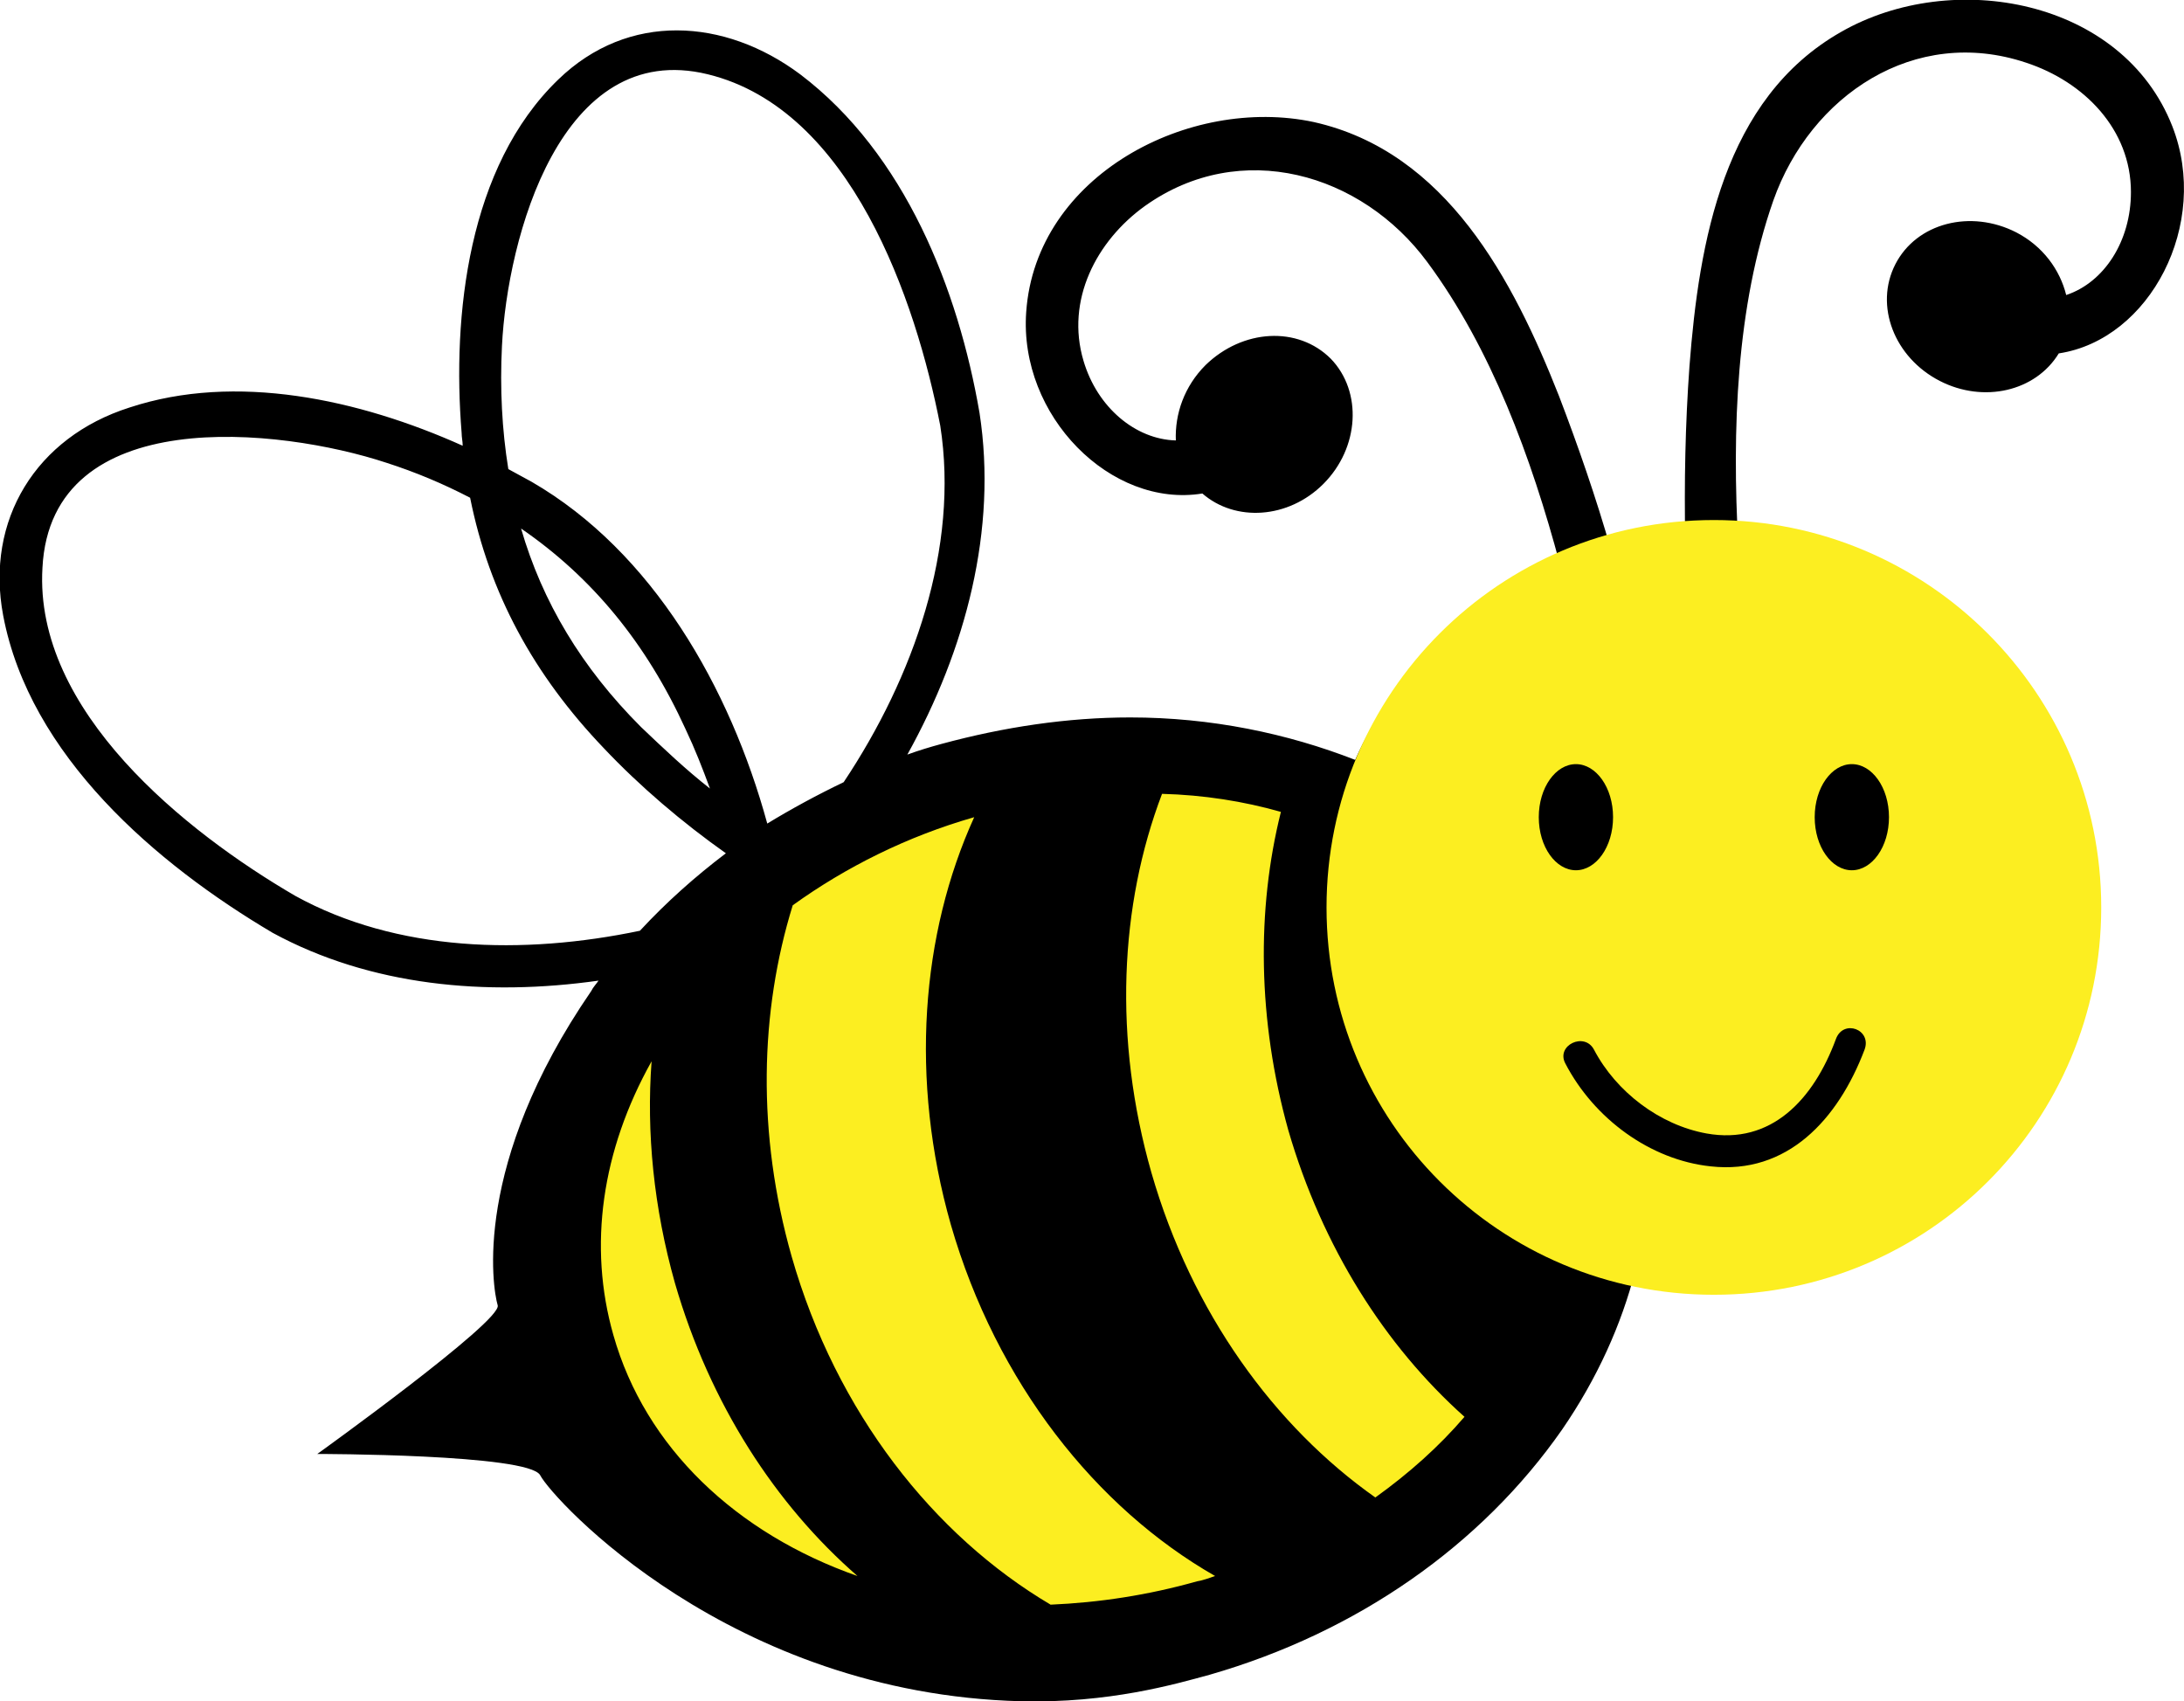
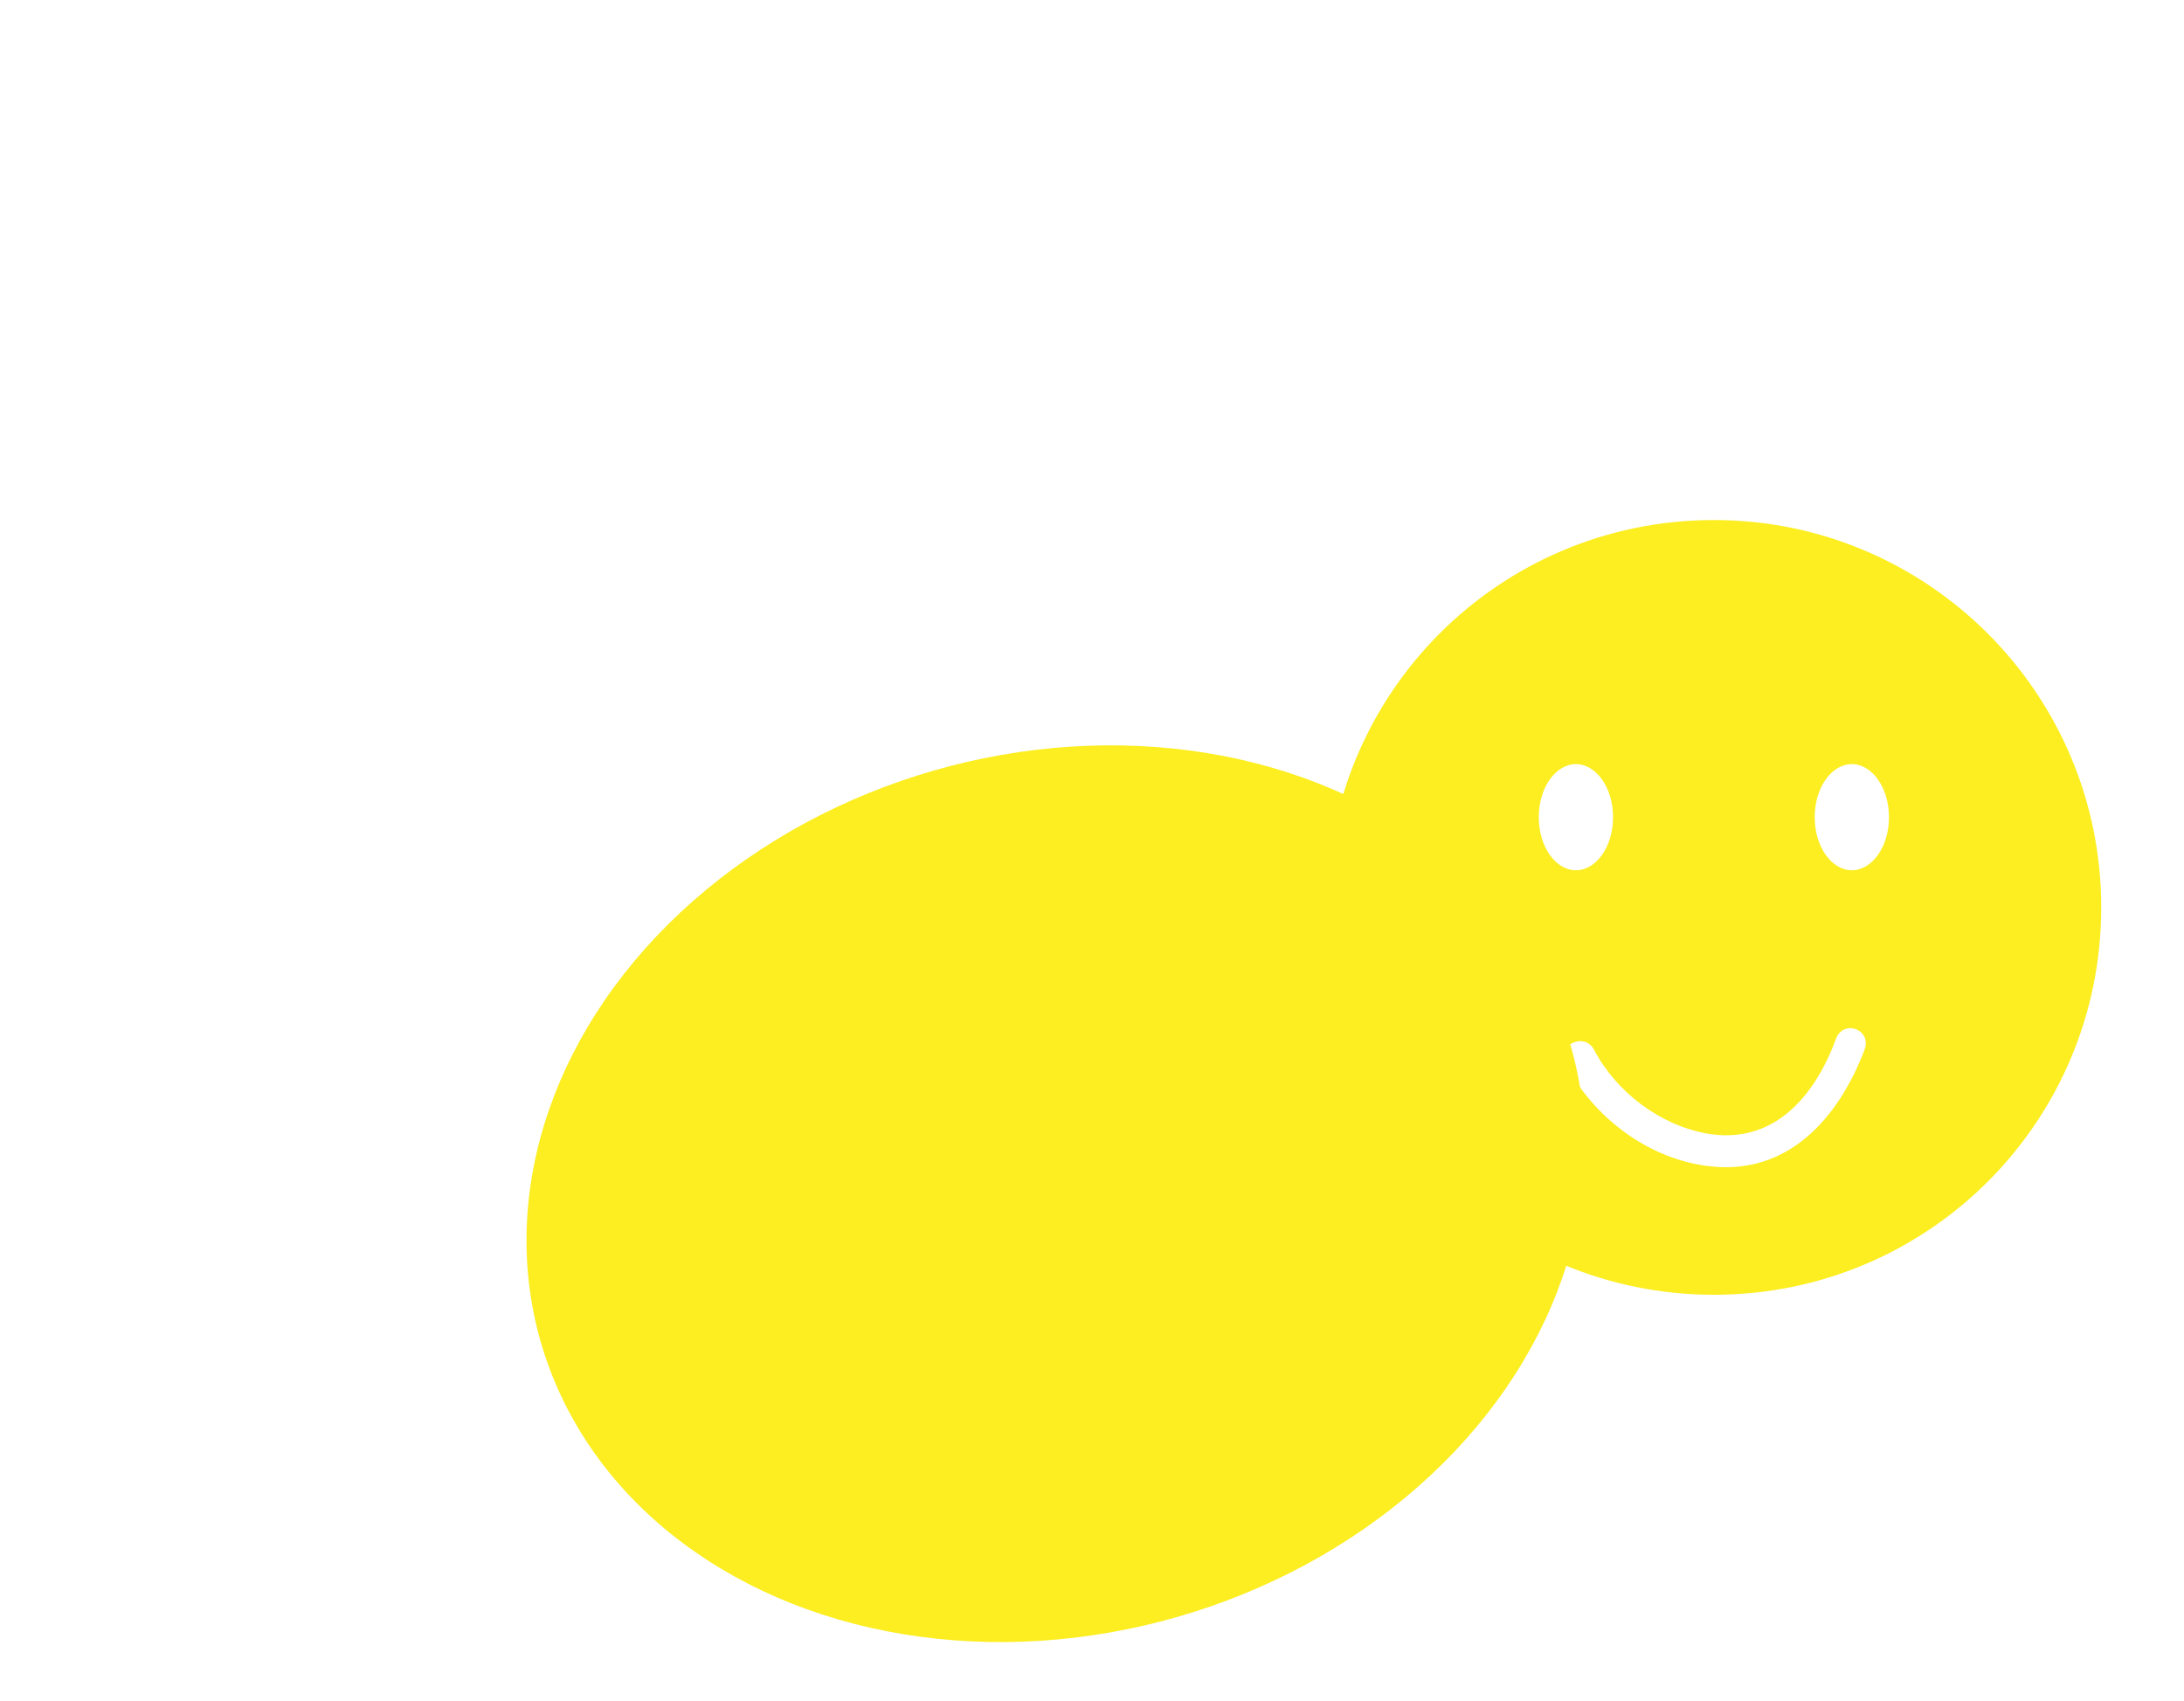
<svg xmlns="http://www.w3.org/2000/svg" version="1.1" id="Layer_1" x="0px" y="0px" viewBox="0 0 205.8 160.3" style="enable-background:new 0 0 205.8 160.3;" xml:space="preserve">
  <style type="text/css">
	.st0{fill:#FCEE21;}
</style>
  <ellipse transform="matrix(0.961 -0.276 0.276 0.961 -27.192 31.827)" class="st0" cx="99.5" cy="112.5" rx="50.5" ry="41.5" />
-   <path d="M204.7,11.9C200-0.1,184-3,173.5,3c-11.1,6.3-13.4,19.8-14.3,31.5c-0.4,5.5-0.5,11-0.4,16.5c-2.4,0-4.8,0.3-7,0.8  c-1.4-4.9-3.1-9.8-4.9-14.5c-4.3-10.9-10.6-23-23.1-25.8C112.1,9,97.6,16.5,96.7,29.4c-0.7,9.8,8,18.5,16.6,17.1  c3.1,2.7,8.1,2.4,11.4-0.9c3.4-3.4,3.7-8.7,0.7-11.8c-3.1-3.1-8.3-2.8-11.8,0.6c-2,2-2.9,4.6-2.8,7.1c-3.8-0.1-7.4-3.1-8.7-7.5  c-1.7-5.7,1.2-11.3,5.8-14.6c9-6.4,20.4-3.1,26.6,5.3c6,8.1,9.8,18.4,12.5,28.5c-8.6,3.3-15.6,10-19.3,18.4c-6.4-2.5-13.6-4-21.2-4  c-5.9,0-11.9,0.9-17.8,2.5c-1.1,0.3-2.1,0.6-3.2,1c5.5-9.9,8.5-21.2,6.8-32.2C90.3,27.3,85.3,14.5,75.4,7  c-7.1-5.3-16.2-5.9-22.8,0.5c-8.5,8.2-10,22.2-9.1,33.3c0,0.4,0.1,0.8,0.1,1.2c-9.8-4.4-21.4-6.9-31.4-3.6C3.4,41.2-1.4,49,0.3,58  c2.5,13.2,14.4,23.4,25.4,29.9c9.2,5,20.1,6,30.7,4.5c-0.2,0.3-0.5,0.6-0.7,1c-11.2,16.3-9.3,27.9-8.8,29.6c0.4,1.5-17,14-17,14  s19.9,0,21,2c1.2,2.3,17.9,20.6,45.3,21.3c8.3,0.2,14.5-1.6,17.8-2.5c13.9-4,25.6-12.2,33.2-23.1c3.3-4.8,5.6-9.9,6.9-15  c1.8,0.3,3.5,0.4,5.4,0.4c19.1,0,34.5-15.4,34.5-34.5c0-17.6-13.2-32.1-30.2-34.2c-0.6-10.9-0.2-22.5,3.3-32.5  c3.5-9.9,13.3-16.5,23.8-13c5.5,1.8,9.9,6.3,9.9,12.2c0,4.6-2.5,8.5-6.1,9.7c-0.6-2.4-2.2-4.6-4.7-5.9c-4.3-2.2-9.4-0.9-11.4,3  c-2,3.9-0.1,8.8,4.2,11c4.1,2.1,9,1,11.2-2.6C202.6,32,208.3,21.1,204.7,11.9z M47.3,32.6c0.5-10.1,5.5-29,19.4-25.6  c13.5,3.3,19.6,21.3,21.9,33.1c1.8,11.5-2.5,23.7-9.1,33.6c-2.5,1.2-4.9,2.5-7.2,3.9C68.8,64.8,61.5,52,50.1,45.4  c-0.7-0.4-1.5-0.8-2.2-1.2C47.3,40.5,47.1,36.6,47.3,32.6z M66.9,74.3c-2.3-1.8-4.4-3.8-6.5-5.8c-5.6-5.6-9.3-11.8-11.3-18.7  c6.7,4.6,11.8,10.8,15.5,18.9C65.5,70.6,66.2,72.4,66.9,74.3z M27.8,84.4C17.5,78.4,3.2,67,4,53.5c0.8-15.6,22.4-13.2,32.4-9.9  c2.8,0.9,5.4,2,7.9,3.3c1.8,9,6,16.7,12.6,23.6c3.4,3.6,7.4,7,11.5,9.9c-2.9,2.2-5.6,4.6-8.1,7.3C49.3,90,37.4,89.7,27.8,84.4z   M57.8,125.8c-2.4-8.4-1.1-17.4,3.6-25.8c-0.5,6.7,0.2,13.8,2.2,20.9c3.3,11.4,9.5,20.9,17.2,27.6C69.4,144.5,60.8,136.4,57.8,125.8  z M112.8,149c-4.6,1.3-9.2,2-13.8,2.2c-11-6.5-20.2-18.1-24.4-32.8c-3.3-11.6-3-23.1,0.1-33.1c5-3.6,10.8-6.5,17.1-8.3  c-5,11-6.1,24.7-2.2,38.4c4.3,14.9,13.7,26.7,24.9,33.1C113.9,148.7,113.4,148.9,112.8,149z M129.6,141.1  c-9.5-6.7-17.3-17.4-21.1-30.6c-3.6-12.6-3-25.2,1-35.7c3.9,0.1,7.7,0.7,11.2,1.7c-2.3,9.2-2.2,19.6,0.7,30c3.2,11,9.1,20.3,16.6,27  C135.6,136.3,132.8,138.8,129.6,141.1z" />
  <path class="st0" d="M161.5,49C141.3,49,125,65.3,125,85.5s16.3,36.5,36.5,36.5S198,105.7,198,85.5S181.6,49,161.5,49z M145,77  c0-2.8,1.6-5,3.5-5s3.5,2.2,3.5,5s-1.6,5-3.5,5S145,79.8,145,77z M175.7,98.9c-2.5,6.6-7.3,11.8-14.5,11c-5.7-0.6-11-4.5-13.7-9.7  c-0.9-1.7,1.8-3,2.7-1.3c2.1,4,6.2,7.1,10.6,7.9c6.1,1.1,10.1-3.2,12.2-8.9C173.7,96,176.4,97,175.7,98.9z M174.5,82  c-1.9,0-3.5-2.2-3.5-5s1.6-5,3.5-5s3.5,2.2,3.5,5S176.4,82,174.5,82z" />
</svg>